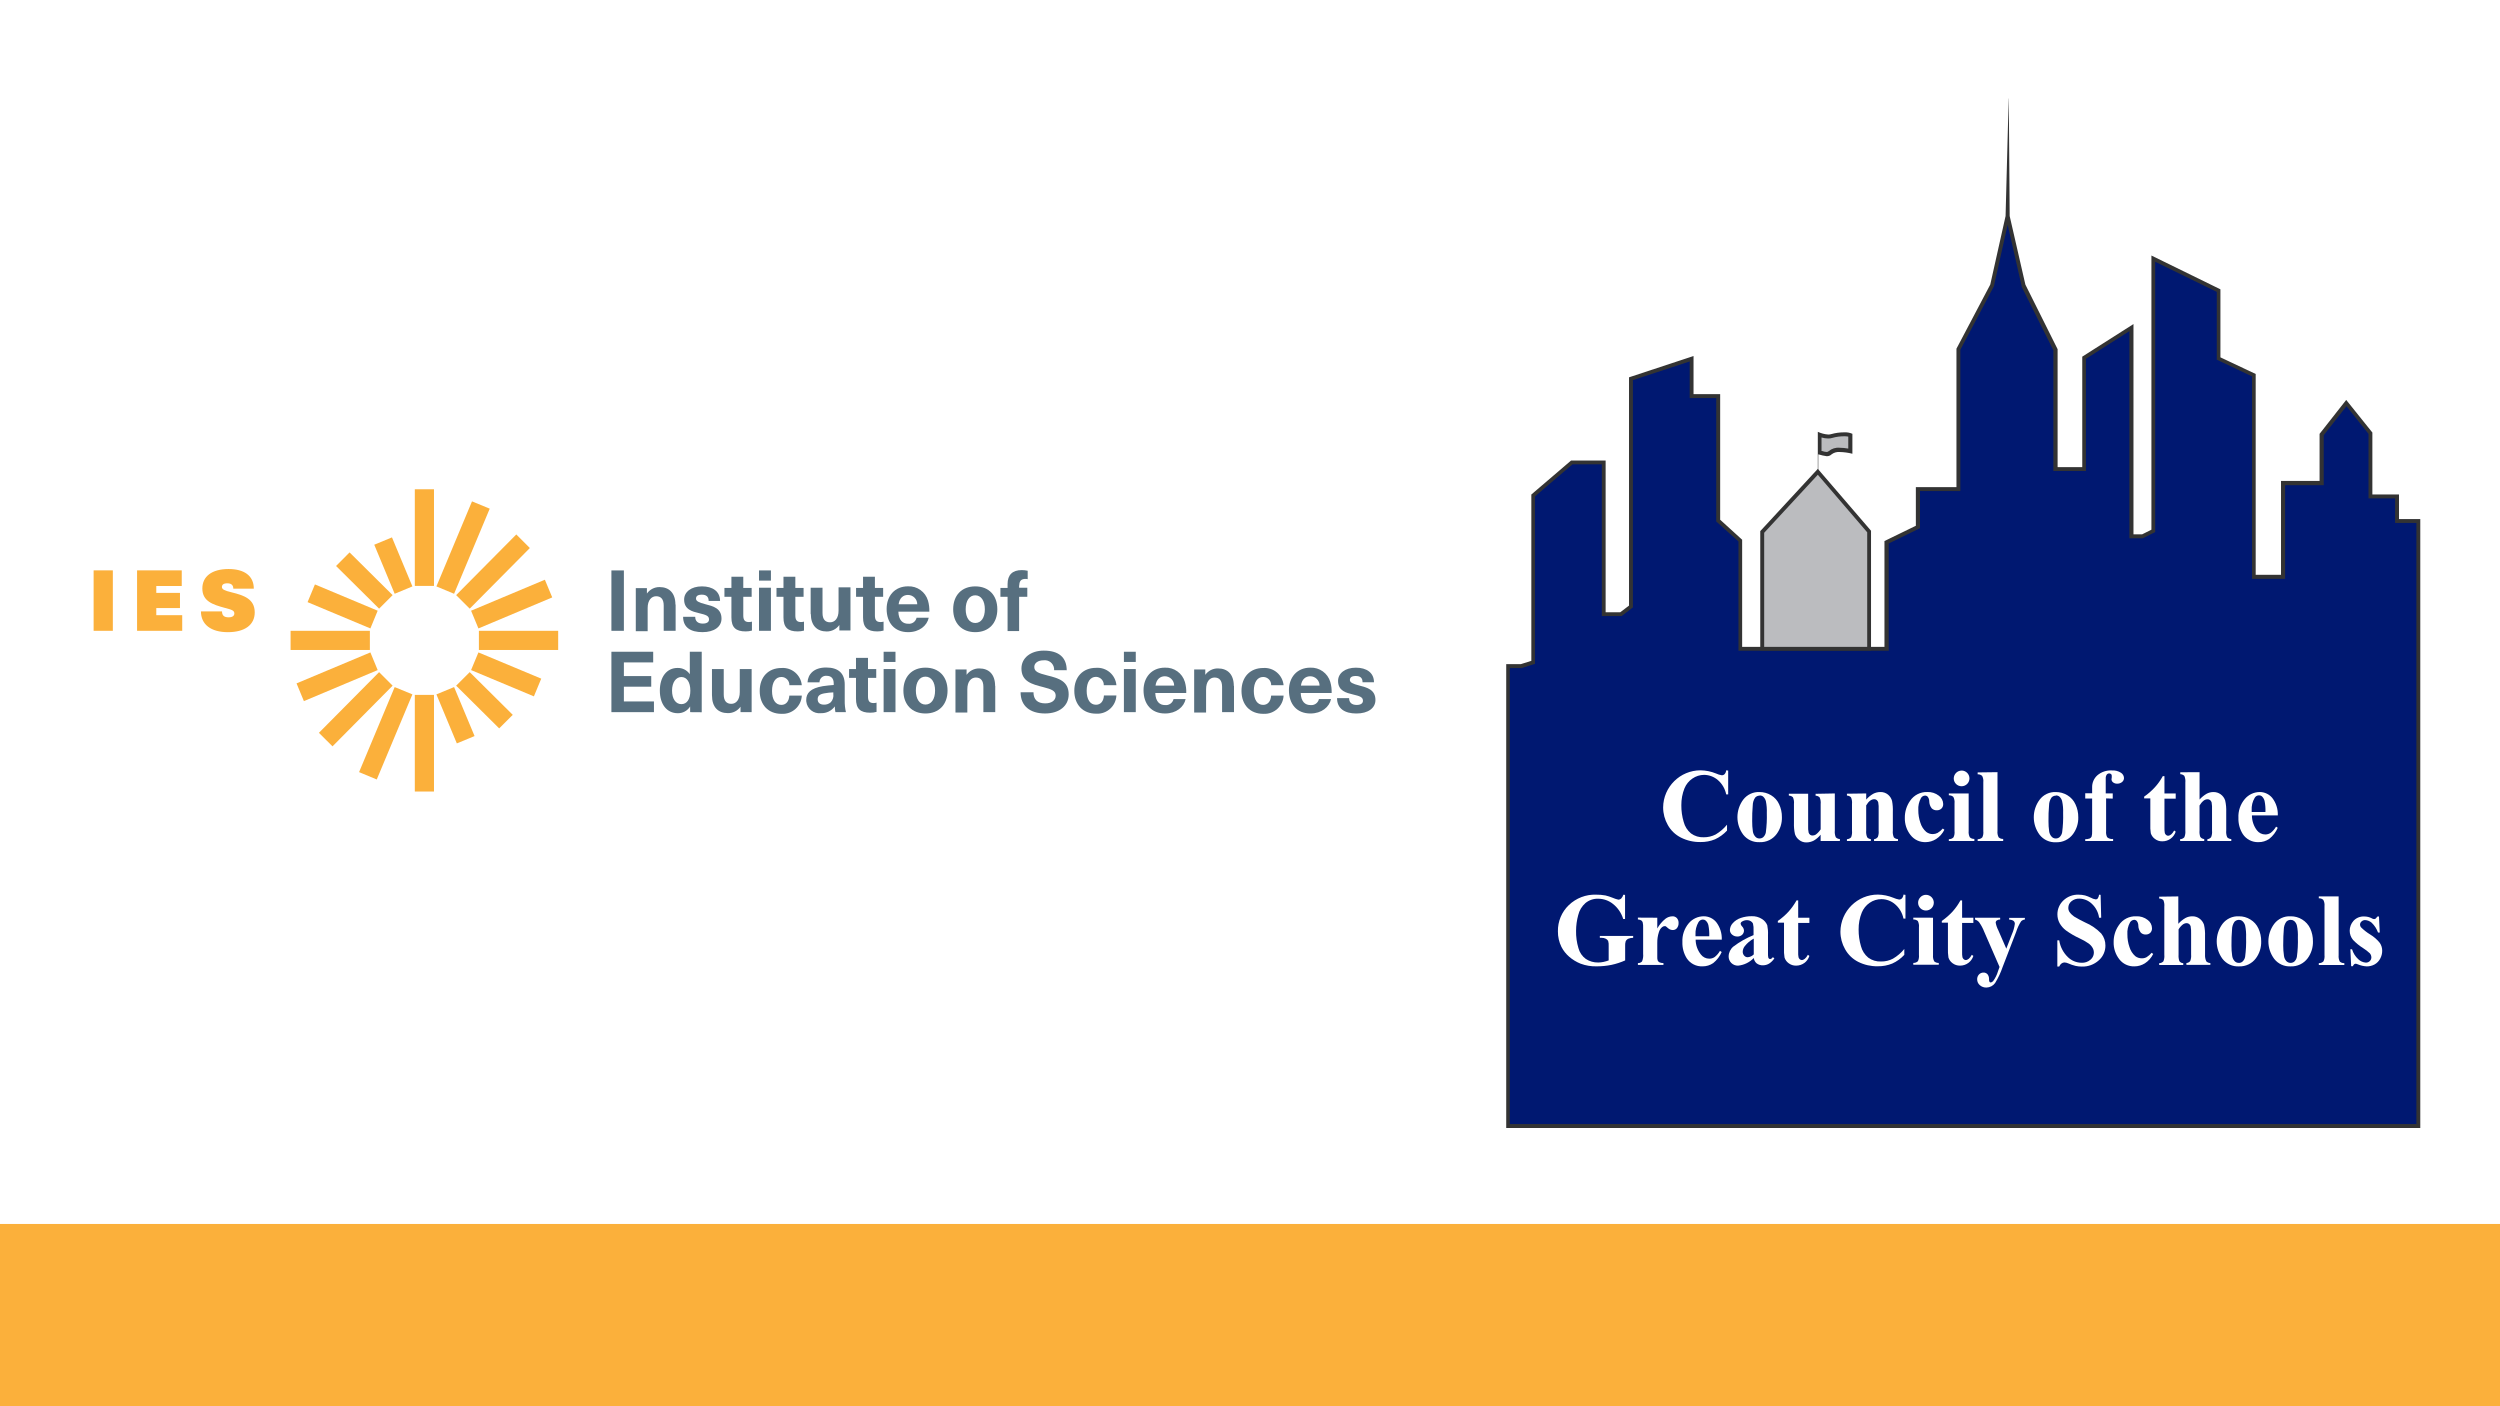
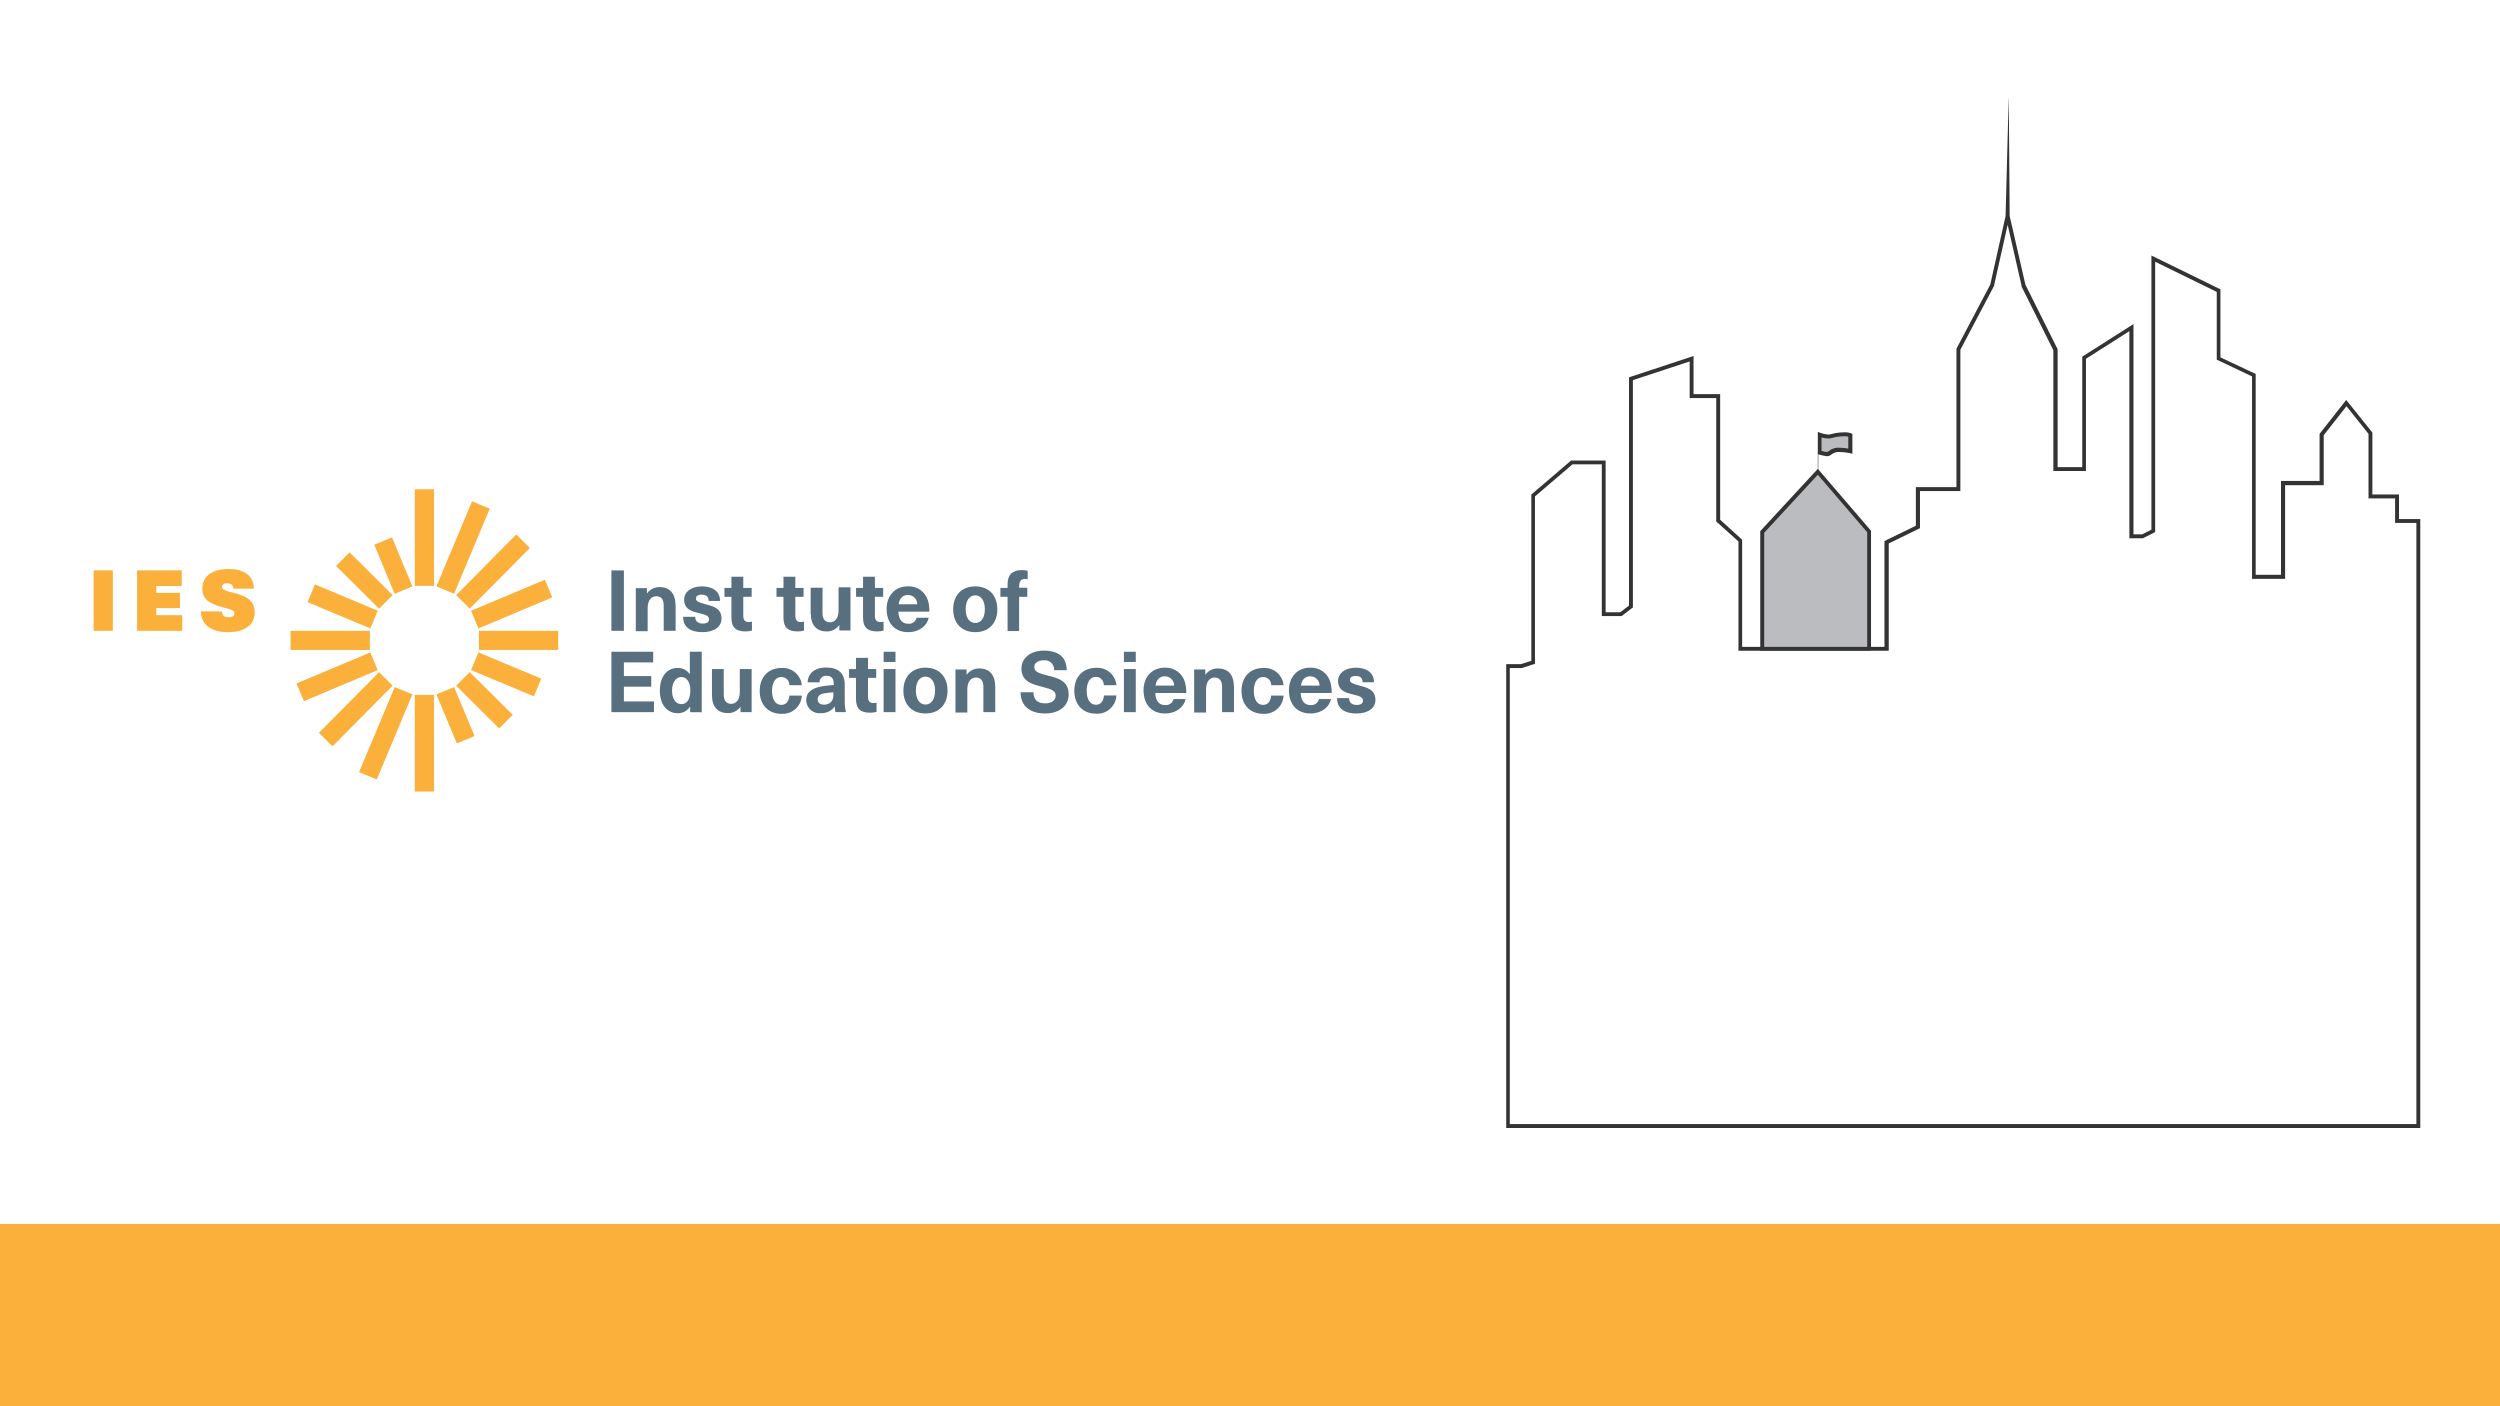
<svg xmlns="http://www.w3.org/2000/svg" id="Layer_1" data-name="Layer 1" viewBox="0 0 1920 1080">
  <rect width="1920" height="1080" style="fill: #fff;" />
  <rect y="940" width="1920" height="140" style="fill: #fbb03b;" />
  <g id="cgcs-logo">
    <g>
-       <polygon points="1158.03 864.82 1158.03 511.56 1167.99 511.56 1177.44 508.59 1177.44 380.44 1207.17 355.17 1231.68 355.17 1231.68 471.7 1244.95 471.7 1252.58 465.83 1252.58 290.83 1299.15 275.48 1299.15 304.05 1319.61 304.05 1319.61 399.81 1336.48 415.12 1336.48 498.26 1448.84 498.26 1448.84 416.45 1472.87 404.67 1472.87 375.58 1504.05 375.58 1504.05 268.17 1530.05 219.22 1541.86 166.26 1541.94 164.17 1541.94 166.18 1554.04 219.22 1578.75 268.65 1578.75 360.27 1600.65 360.27 1600.65 274.72 1637.02 251.61 1637.02 411.87 1645.5 411.87 1653.82 407.73 1653.82 198.65 1703.97 223.24 1703.97 275.36 1731.05 288.14 1731.05 443.05 1753.47 443.05 1753.47 371 1783.13 371 1783.13 333.71 1802.1 309.56 1820.5 332.7 1820.5 381.25 1840.95 381.25 1840.95 400.13 1857.31 400.13 1857.31 864.82 1158.03 864.82" style="fill: #001871;" />
      <path d="M1541.94,172.89l10.61,46.49v.68l24.43,48.94v92.74h25.03v-86.19l33.35-21.22v159.05h10.37l.64-.32,7.15-3.58,1.65-.84V201.02l47.3,23.15v52.04l1.69,.8,25.4,12.06v155.51h25.4v-71.93h29.66v-38.42l17.48-22.26,16.92,21.26v49.55h20.41v18.85h16.35v461.67h-696.27v-350.24h9.16l8.04-2.57,2.13-.64v-128.59l28.85-24.67h22.5v116.53h15.27l.8-.64,6.63-5.1,1.17-.88v-174.56l43.6-14.35v28.13h20.41v94.75l1,.92,16.07,14.43v83.94h115.41v-82.38l22.34-10.93,1.65-.84v-28.49h31.02v-108.5l25.68-48.66,.2-.36v-.36l10.41-46.49m.8-97.08l-2.37,90.25-11.77,52.64-25.96,49.23v106.33h-31.18v29.66l-24.11,11.73v81.29h-109.3v-82.3l-16.88-15.35v-96.44h-20.45v-29.29l-49.55,16.35v175.32l-6.71,5.1h-11.25v-116.53h-26.52l-30.54,26.12v127.74l-8.04,2.53h-11.25v356.27h702.01V398.65h-16.35v-18.89h-20.45v-47.58l-20.09-25.03-20.45,26.04v36.17h-29.62v72.09h-19.45v-154.23l-27.08-12.78v-52.24l-53-25.96v210.56l-7.15,3.58h-6.63V248.88l-39.34,25.03v84.83h-18.93v-90.57l-24.75-49.59-12.06-52.68-.68-90.21-.08-.04-.02,.02Z" style="fill: #333;" />
    </g>
    <g>
      <polygon points="1353.4 498.18 1353.4 408.57 1396.12 362.4 1435.5 408.17 1435.5 498.18 1353.4 498.18" style="fill: #bbbcbf;" />
      <path d="M1396.08,364.61l37.93,44.2v87.96h-79.12v-87.6l41.19-44.56m0-4.54l-44.2,47.82v91.7h85.07v-91.98l-40.87-47.54h0Z" style="fill: #333;" />
    </g>
    <g>
      <path d="M1402.75,348.74c-1.38-.06-2.73-.35-4.02-.84l-1.49-.44v-13.54c2.11,.8,4.34,1.25,6.59,1.33,.98,0,1.95-.13,2.89-.4,3.01-.85,6.12-1.28,9.24-1.29,1.65-.04,3.31,.16,4.9,.6v12.3c-2.65-.56-5.33-.88-8.04-.96-2.63-.26-5.25,.52-7.31,2.17-.73,.73-1.74,1.12-2.77,1.08h.01Z" style="fill: #bbbcbf;" />
      <path d="M1416.09,335.03c1.13,0,2.26,.09,3.38,.28v9.2c-2.19-.4-4.41-.61-6.63-.64-3.04-.29-6.06,.65-8.4,2.61-.44,.45-1.06,.68-1.69,.64-1.16-.09-2.29-.35-3.38-.76h-.44v-10.37c1.66,.49,3.37,.75,5.1,.76,1.13,.04,2.26-.12,3.34-.48,2.86-.8,5.83-1.21,8.8-1.21m-20.09-3.38v30.46h.36v-13.14c.1-.04,.22-.04,.32,0,2.01,.62,4.07,1.08,6.15,1.37,1.42,.05,2.81-.48,3.82-1.49,1.8-1.33,4.04-1.95,6.27-1.73,3.25,.08,6.49,.52,9.64,1.33v-15.31c-2.01-.89-4.2-1.28-6.39-1.13-3.29,0-6.56,.44-9.72,1.33-.78,.24-1.59,.36-2.41,.36-2.78-.2-5.51-.91-8.04-2.09v.04h0Z" style="fill: #333;" />
    </g>
    <g>
-       <path d="M1327.24,591.81v18.28h-1.53c-.83-4.26-3.07-8.12-6.35-10.97-2.94-2.55-6.68-3.97-10.57-4.02-3.23,0-6.39,1-9.04,2.85-2.69,1.83-4.78,4.39-6.03,7.39-1.67,4.15-2.5,8.59-2.45,13.06-.04,4.35,.56,8.69,1.81,12.86,.89,3.45,2.85,6.52,5.59,8.8,2.85,2.09,6.32,3.14,9.85,2.97,3.17,.03,6.3-.71,9.12-2.17,3.33-1.97,6.28-4.51,8.72-7.51v4.54c-2.61,2.82-5.75,5.1-9.24,6.71-3.54,1.45-7.34,2.16-11.17,2.09-5.2,.09-10.34-1.08-14.99-3.42-4.26-2.14-7.78-5.51-10.09-9.68-2.34-4.1-3.57-8.74-3.58-13.46,.13-15.81,13-28.55,28.81-28.53,4.03,.08,8,.89,11.73,2.41,1.44,.69,2.97,1.16,4.54,1.41,.82,0,1.61-.33,2.17-.92,.69-.82,1.09-1.83,1.17-2.89l1.53,.2h0Z" style="fill: #fff;" />
      <path d="M1351.39,608.29c3.1,0,6.15,.85,8.8,2.45,2.73,1.63,4.89,4.05,6.19,6.95,1.44,3.08,2.17,6.45,2.13,9.85,.15,4.64-1.27,9.2-4.02,12.94-3.03,4.15-7.93,6.51-13.06,6.31-4.89,.26-9.6-1.88-12.62-5.75-5.95-7.99-5.95-18.93,0-26.92,2.98-3.89,7.68-6.07,12.58-5.83h0Zm0,2.77c-1.3-.03-2.55,.52-3.42,1.49-1.19,1.74-1.84,3.8-1.85,5.91-.35,4.08-.5,8.17-.44,12.26-.03,2.59,.15,5.19,.52,7.76,.2,1.5,.84,2.9,1.85,4.02,.78,.94,1.95,1.47,3.17,1.45,1.05,.03,2.07-.31,2.89-.96,1.07-.98,1.79-2.27,2.05-3.7,.66-4.94,.91-9.93,.76-14.91,.12-3.05-.12-6.09-.72-9.08-.36-1.38-1.11-2.62-2.17-3.58-.77-.56-1.7-.84-2.65-.8v.14Z" style="fill: #fff;" />
      <path d="M1409.14,609.37v28.49c-.19,1.76,.07,3.55,.76,5.18,.83,.84,1.96,1.32,3.13,1.33v1.53h-14.79v-4.86c-1.44,1.8-3.2,3.33-5.18,4.5-1.79,.95-3.8,1.45-5.83,1.45-1.99,.02-3.92-.65-5.46-1.89-1.49-1.12-2.61-2.66-3.21-4.42-.65-2.89-.92-5.84-.8-8.8v-14.43c.19-1.74-.07-3.5-.76-5.1-.84-.85-1.98-1.33-3.17-1.33v-1.45h14.83v24.83c-.1,1.67,.02,3.35,.36,4.98,.2,.68,.61,1.29,1.17,1.73,.54,.39,1.19,.59,1.85,.56,.88,0,1.75-.24,2.49-.72,1.47-1.11,2.74-2.47,3.74-4.02v-19.41c.19-1.74-.07-3.5-.76-5.1-.83-.84-1.96-1.32-3.13-1.33v-1.45l14.79-.28h-.03Z" style="fill: #fff;" />
      <path d="M1433.25,609.37v4.7c1.52-1.76,3.33-3.25,5.34-4.42,1.7-.89,3.59-1.36,5.51-1.37,2.13-.07,4.21,.63,5.87,1.97,1.52,1.26,2.62,2.96,3.13,4.86,.52,2.81,.72,5.67,.6,8.52v14.23c-.2,1.78,.07,3.58,.76,5.22,.84,.85,1.98,1.33,3.17,1.33v1.49h-18.36v-1.41c1.19-.11,2.26-.75,2.93-1.73,.56-1.54,.77-3.19,.6-4.82v-16.07c.11-1.89,0-3.8-.32-5.67-.21-.71-.63-1.34-1.21-1.81-.53-.4-1.18-.61-1.85-.6-2.21,0-4.3,1.57-6.19,4.74v19.33c-.18,1.76,.08,3.55,.76,5.18,.7,.84,1.72,1.34,2.81,1.37v1.49h-18.36v-1.41c1.24-.03,2.42-.57,3.25-1.49,.61-1.61,.83-3.35,.64-5.06v-20.49c.19-1.74-.07-3.5-.76-5.1-.83-.84-1.96-1.32-3.13-1.33v-1.45l14.79-.2h.02Z" style="fill: #fff;" />
      <path d="M1492.08,636.33l1.21,.92c-1.44,2.92-3.65,5.39-6.39,7.15-2.4,1.53-5.19,2.35-8.04,2.37-4.53,.14-8.85-1.91-11.61-5.51-2.93-3.74-4.46-8.39-4.34-13.14-.07-4.67,1.34-9.24,4.02-13.06,2.93-4.38,7.91-6.95,13.18-6.79,3.23-.16,6.41,.86,8.96,2.85,2.02,1.48,3.24,3.81,3.3,6.31,.09,1.31-.4,2.6-1.33,3.54-.94,.89-2.2,1.37-3.5,1.33-1.5,.1-2.96-.46-4.02-1.53-1.19-1.54-1.84-3.44-1.85-5.38,0-1.23-.4-2.43-1.13-3.42-.52-.61-1.29-.96-2.09-.96-1.33,.05-2.54,.8-3.17,1.97-1.52,2.8-2.22,5.98-2.01,9.16-.03,3.34,.51,6.65,1.61,9.8,.81,2.69,2.36,5.1,4.46,6.95,1.45,1.12,3.23,1.72,5.06,1.69,1.26,0,2.5-.31,3.62-.88,1.53-.9,2.9-2.04,4.06-3.38h0Z" style="fill: #fff;" />
      <path d="M1511.93,609.37v28.77c-.18,1.69,.13,3.39,.88,4.9,.95,.88,2.21,1.33,3.5,1.25v1.61h-19.61v-1.41c1.34,.06,2.64-.45,3.58-1.41,.72-1.47,.99-3.12,.8-4.74v-21.38c.19-1.7-.13-3.42-.92-4.94-.94-.85-2.19-1.29-3.46-1.21v-1.45h15.23Zm-5.42-17.59c3.33,0,6.03,2.7,6.03,6.03s-2.7,6.03-6.03,6.03c-3.31,.02-6.01-2.64-6.03-5.95v-.04c.01-1.6,.65-3.12,1.77-4.26,1.11-1.14,2.63-1.77,4.22-1.77l.04-.04h0Z" style="fill: #fff;" />
      <path d="M1534.07,593.02v45.13c-.2,1.69,.11,3.39,.88,4.9,.95,.88,2.21,1.33,3.5,1.25v1.61h-19.61v-1.41c1.34,.06,2.64-.45,3.58-1.41,.7-1.48,.96-3.12,.76-4.74v-37.57c.2-1.67-.11-3.37-.88-4.86-.93-.88-2.18-1.34-3.46-1.25v-1.45l15.23-.2h0Z" style="fill: #fff;" />
      <path d="M1578.95,608.29c3.1,0,6.15,.85,8.8,2.45,2.75,1.64,4.93,4.1,6.23,7.03,1.44,3.08,2.17,6.45,2.13,9.85,.15,4.64-1.27,9.2-4.02,12.94-3.04,4.14-7.93,6.5-13.06,6.31-4.89,.26-9.6-1.88-12.62-5.75-5.95-7.99-5.95-18.93,0-26.92,2.95-3.92,7.64-6.13,12.54-5.91h0Zm0,2.77c-1.3-.03-2.55,.51-3.42,1.49-1.19,1.74-1.84,3.8-1.85,5.91-.35,4.08-.5,8.17-.44,12.26-.03,2.59,.15,5.19,.52,7.76,.2,1.5,.84,2.9,1.85,4.02,.78,.94,1.95,1.47,3.17,1.45,1.05,.03,2.07-.31,2.89-.96,1.07-.98,1.79-2.27,2.05-3.7,.66-4.94,.91-9.93,.76-14.91,.13-3.05-.13-6.1-.76-9.08-.33-1.39-1.09-2.64-2.17-3.58-.75-.56-1.67-.85-2.61-.8v.14Z" style="fill: #fff;" />
      <path d="M1617.49,613.19v25.2c-.17,1.57,.11,3.16,.8,4.58,1.25,1.11,2.93,1.6,4.58,1.33v1.61h-21.42v-1.41c1.19,.04,2.38-.16,3.5-.56,.62-.31,1.12-.82,1.41-1.45,.34-1.31,.48-2.67,.4-4.02v-25.2h-5.3v-4.02h5.3v-4.5c-.1-3.55,1.37-6.96,4.02-9.32,3.07-2.61,7.03-3.95,11.05-3.74,2.5-.17,5,.46,7.11,1.81,1.38,.88,2.23,2.38,2.29,4.02,0,1.18-.54,2.3-1.45,3.05-1.06,.88-2.4,1.33-3.78,1.29-1.16,.05-2.3-.32-3.21-1.04-.72-.56-1.15-1.42-1.17-2.33,.03-.49,.09-.97,.2-1.45,.06-.41,.06-.83,0-1.25,.04-.45-.12-.89-.44-1.21-.41-.39-.96-.61-1.53-.6-.75,0-1.45,.36-1.89,.96-.57,.88-.84,1.93-.76,2.97v11.41h5.38v4.02l-5.1-.16h0Z" style="fill: #fff;" />
      <path d="M1662.3,596.11v13.26h8.64v4.02h-8.64v22.38c-.05,1.35,.05,2.69,.28,4.02,.19,.59,.55,1.11,1.04,1.49,.38,.33,.86,.53,1.37,.56,1.69,0,3.25-1.29,4.78-4.02l1.17,.88c-1.41,4.45-5.54,7.46-10.21,7.43-2.12,.08-4.2-.6-5.87-1.93-1.44-1.07-2.5-2.56-3.05-4.26-.36-2.37-.48-4.76-.36-7.15v-19.61h-4.74v-1.37c3.04-2.11,5.83-4.54,8.32-7.27,2.33-2.57,4.34-5.42,5.99-8.48l1.29,.04h-.01Z" style="fill: #fff;" />
      <path d="M1689.26,593.02v21.02c1.58-1.76,3.42-3.27,5.46-4.46,1.58-.84,3.35-1.28,5.14-1.29,4.14-.09,7.83,2.57,9.08,6.51,.65,2.9,.92,5.87,.8,8.84v14.23c-.19,1.76,.07,3.55,.76,5.18,.83,.84,1.96,1.32,3.13,1.33v1.53h-18.36v-1.41c1.13-.12,2.17-.69,2.89-1.57,.62-1.57,.86-3.26,.68-4.94v-16.07c.1-1.89-.01-3.79-.32-5.67-.21-.71-.63-1.34-1.21-1.81-.54-.42-1.21-.63-1.89-.6-1.09,0-2.15,.37-3.01,1.04-1.28,1.04-2.35,2.31-3.17,3.74v19.25c-.16,1.64,.04,3.3,.56,4.86,.72,.98,1.84,1.59,3.05,1.65v1.53h-18.52v-1.41c1.24-.03,2.42-.57,3.25-1.49,.67-1.63,.93-3.39,.76-5.14v-36.85c.19-1.75-.07-3.52-.76-5.14-.84-.82-1.96-1.3-3.13-1.33v-1.45l14.79-.08h.02Z" style="fill: #fff;" />
      <path d="M1749.37,626.21h-19.89c0,4.13,1.33,8.15,3.82,11.45,1.53,2.04,3.93,3.23,6.47,3.21,1.51,0,2.98-.46,4.22-1.33,1.61-1.29,2.98-2.87,4.02-4.66l1.29,.84c-1.42,3.34-3.66,6.27-6.51,8.52-2.43,1.69-5.32,2.58-8.28,2.53-4.83,.17-9.4-2.19-12.06-6.23-2.33-3.71-3.5-8.04-3.34-12.42-.27-5.27,1.48-10.45,4.9-14.47,2.87-3.4,7.08-5.37,11.53-5.38,3.7,.02,7.21,1.68,9.56,4.54,2.94,3.82,4.45,8.56,4.26,13.38v.02Zm-9.51-2.57c.12-2.88-.11-5.77-.68-8.6-.36-1.36-1.09-2.59-2.13-3.54-.61-.49-1.39-.73-2.17-.68-1.37,0-2.64,.76-3.3,1.97-1.69,2.86-2.49,6.16-2.29,9.48v1.37h10.57Z" style="fill: #fff;" />
      <path d="M1248.04,687.25v18.56h-1.41c-1.38-4.56-4.11-8.6-7.84-11.57-3.22-2.59-7.23-4.01-11.37-4.02-3.56-.11-7.05,1.07-9.8,3.34-2.76,2.43-4.7,5.66-5.55,9.24-1.08,3.93-1.63,7.98-1.65,12.06-.09,4.49,.52,8.96,1.81,13.26,.88,3.38,2.91,6.35,5.75,8.4,2.81,1.82,6.1,2.76,9.44,2.69,1.35-.02,2.7-.17,4.02-.44,1.37-.29,2.71-.68,4.02-1.17v-10.97c.11-1.35-.03-2.71-.4-4.02-.42-.7-1.04-1.28-1.77-1.65-1.01-.5-2.13-.75-3.25-.72h-1.37v-1.45h25.6v1.45c-1.38,0-2.74,.28-4.02,.8-.8,.45-1.43,1.16-1.77,2.01-.32,1.16-.44,2.37-.36,3.58v10.97c-3.37,1.5-6.88,2.64-10.49,3.42-3.73,.76-7.53,1.13-11.33,1.13-4.23,.13-8.45-.57-12.42-2.05-3.2-1.28-6.16-3.09-8.76-5.34-2.42-2.1-4.43-4.63-5.91-7.47-1.85-3.75-2.79-7.88-2.73-12.06-.14-7.57,2.89-14.85,8.36-20.09,5.63-5.42,13.21-8.32,21.02-8.04,2.37-.02,4.74,.18,7.07,.6,1.88,.44,3.72,1.03,5.51,1.77,1.46,.64,2.98,1.14,4.54,1.49,.74-.04,1.44-.33,2.01-.8,.81-.85,1.4-1.88,1.73-3.01l1.33,.12v-.02Z" style="fill: #fff;" />
-       <path d="M1272.79,704.81v8.24c1.61-2.87,3.75-5.41,6.31-7.47,1.51-1.16,3.36-1.81,5.26-1.85,1.29-.08,2.55,.4,3.46,1.33,.92,1.04,1.4,2.39,1.33,3.78,.07,1.45-.38,2.88-1.29,4.02-.76,.89-1.88,1.41-3.05,1.41-1.31,.02-2.58-.44-3.58-1.29-.56-.53-1.15-1.03-1.77-1.49-.27-.16-.57-.24-.88-.24-.79,0-1.55,.3-2.13,.84-1.16,.99-2,2.31-2.41,3.78-.87,2.68-1.29,5.5-1.25,8.32v10.53c-.07,.95,.03,1.9,.28,2.81,.25,.66,.74,1.21,1.37,1.53,.98,.4,2.03,.61,3.09,.6v1.41h-19.61v-1.41c1.2,.07,2.36-.41,3.17-1.29,.76-1.84,1.05-3.84,.84-5.83v-20.09c.08-1.35-.03-2.7-.32-4.02-.18-.64-.58-1.19-1.13-1.57-.79-.43-1.67-.68-2.57-.72v-1.41l14.87,.08h.01Z" style="fill: #fff;" />
+       <path d="M1272.79,704.81v8.24c1.61-2.87,3.75-5.41,6.31-7.47,1.51-1.16,3.36-1.81,5.26-1.85,1.29-.08,2.55,.4,3.46,1.33,.92,1.04,1.4,2.39,1.33,3.78,.07,1.45-.38,2.88-1.29,4.02-.76,.89-1.88,1.41-3.05,1.41-1.31,.02-2.58-.44-3.58-1.29-.56-.53-1.15-1.03-1.77-1.49-.27-.16-.57-.24-.88-.24-.79,0-1.55,.3-2.13,.84-1.16,.99-2,2.31-2.41,3.78-.87,2.68-1.29,5.5-1.25,8.32v10.53v1.41h-19.61v-1.41c1.2,.07,2.36-.41,3.17-1.29,.76-1.84,1.05-3.84,.84-5.83v-20.09c.08-1.35-.03-2.7-.32-4.02-.18-.64-.58-1.19-1.13-1.57-.79-.43-1.67-.68-2.57-.72v-1.41l14.87,.08h.01Z" style="fill: #fff;" />
      <path d="M1322.34,721.64h-20.09c.03,4.15,1.45,8.16,4.02,11.41,1.52,2.02,3.9,3.21,6.43,3.21,1.51,.03,2.98-.42,4.22-1.29,1.63-1.3,2.99-2.89,4.02-4.7l1.33,.88c-1.45,3.34-3.7,6.26-6.55,8.52-2.36,1.63-5.17,2.5-8.04,2.49-4.89,.26-9.56-2.1-12.26-6.19-2.33-3.73-3.49-8.06-3.34-12.46-.26-5.27,1.49-10.44,4.9-14.47,2.87-3.39,7.09-5.34,11.53-5.34,3.7,0,7.21,1.65,9.56,4.5,2.94,3.84,4.45,8.59,4.26,13.42v.02Zm-9.63-2.61c.11-2.87-.12-5.74-.68-8.56-.33-1.37-1.07-2.6-2.13-3.54-.61-.5-1.38-.76-2.17-.72-1.37,.06-2.61,.82-3.3,2.01-1.65,2.86-2.45,6.14-2.29,9.44v1.37h10.57Z" style="fill: #fff;" />
      <path d="M1346.89,735.75c-3.18,3.34-7.46,5.42-12.06,5.87-1.93,.05-3.81-.69-5.18-2.05-1.36-1.34-2.11-3.19-2.05-5.1,.05-2.89,1.36-5.62,3.58-7.47,4.77-3.62,10-6.59,15.55-8.84v-3.66c.11-1.74-.03-3.49-.44-5.18-.35-.78-.94-1.43-1.69-1.85-.83-.52-1.79-.8-2.77-.8-1.42-.03-2.82,.37-4.02,1.13-.6,.34-.98,.96-1,1.65,.13,.77,.51,1.48,1.08,2.01,.88,.85,1.41,2,1.49,3.21,0,1.23-.51,2.41-1.41,3.25-1.02,.92-2.36,1.4-3.74,1.33-1.48,.02-2.91-.51-4.02-1.49-1.02-.86-1.62-2.12-1.65-3.46,.06-1.98,.84-3.87,2.21-5.3,1.67-1.86,3.81-3.25,6.19-4.02,2.65-.9,5.44-1.35,8.24-1.33,2.84-.14,5.65,.62,8.04,2.17,1.81,1.13,3.22,2.8,4.02,4.78,.49,2.46,.68,4.97,.56,7.47v14.1c-.05,1.05,.01,2.1,.2,3.13,.08,.36,.28,.68,.56,.92,.25,.21,.56,.32,.88,.32,.68,0,1.37-.48,2.09-1.45l1.17,.92c-1.04,1.6-2.41,2.97-4.02,4.02-1.43,.87-3.07,1.33-4.74,1.33-1.74,.08-3.46-.45-4.86-1.49-1.23-1.06-2.01-2.53-2.21-4.14v.02Zm0-2.85v-12.06c-2.71,1.47-5.09,3.48-6.99,5.91-.93,1.22-1.45,2.69-1.49,4.22,0,1.17,.46,2.3,1.29,3.13,.7,.73,1.68,1.12,2.69,1.04,1.71-.16,3.31-.93,4.5-2.17v-.08h0Z" style="fill: #fff;" />
      <path d="M1381.01,691.51v13.3h8.6v4.02h-8.6v22.42c-.08,1.35,.01,2.7,.28,4.02,.18,.58,.53,1.1,1,1.49,.39,.32,.87,.51,1.37,.56,1.69,0,3.3-1.29,4.78-4.02l1.17,.84c-1.38,4.47-5.53,7.51-10.21,7.47-2.11,.05-4.16-.64-5.83-1.93-1.45-1.07-2.52-2.58-3.05-4.3-.38-2.36-.51-4.76-.4-7.15v-19.61h-4.74v-1.33c3.04-2.11,5.83-4.55,8.32-7.27,2.32-2.61,4.34-5.46,6.03-8.52h1.28Z" style="fill: #fff;" />
      <path d="M1463.39,687.25v18.24h-1.53c-.84-4.25-3.08-8.09-6.35-10.93-2.92-2.58-6.68-4-10.57-4.02-3.23-.01-6.39,.97-9.04,2.81-2.69,1.84-4.78,4.42-6.03,7.43-1.68,4.15-2.51,8.59-2.45,13.06-.04,4.35,.57,8.69,1.81,12.86,.89,3.43,2.85,6.5,5.59,8.76,2.85,2.09,6.32,3.14,9.85,2.97,3.17,.05,6.31-.69,9.12-2.17,3.34-1.94,6.29-4.47,8.72-7.47v4.54c-2.6,2.82-5.75,5.09-9.24,6.67-3.56,1.45-7.37,2.17-11.21,2.09-5.18,.1-10.31-1.06-14.95-3.38-4.26-2.16-7.78-5.54-10.09-9.72-2.34-4.1-3.57-8.74-3.58-13.46,.15-15.8,13.02-28.51,28.81-28.49,4.03,.08,8,.89,11.73,2.41,1.45,.65,2.98,1.12,4.54,1.41,.82,0,1.61-.33,2.17-.92,.69-.82,1.09-1.83,1.17-2.89l1.53,.2h0Z" style="fill: #fff;" />
      <path d="M1484.56,704.81v28.77c-.15,1.64,.17,3.28,.92,4.74,.96,.85,2.22,1.29,3.5,1.21v1.41h-19.57v-1.41c1.33,.06,2.63-.43,3.58-1.37,.67-1.49,.93-3.12,.76-4.74v-21.22c.2-1.69-.11-3.39-.88-4.9-.97-.79-2.2-1.19-3.46-1.13v-1.41l15.15,.04h0Zm-5.42-17.59c3.33,0,6.03,2.7,6.03,6.03s-2.7,6.03-6.03,6.03c-3.31,.03-6.01-2.63-6.04-5.94-.01-1.62,.63-3.17,1.78-4.31,1.11-1.17,2.65-1.82,4.26-1.81h0Z" style="fill: #fff;" />
      <path d="M1506.9,691.51v13.3h8.64v4.02h-8.64v22.42c-.06,1.35,.03,2.69,.28,4.02,.21,.58,.57,1.09,1.04,1.49,.38,.33,.86,.53,1.37,.56,1.69,0,3.25-1.29,4.74-4.02l1.21,.84c-1.4,4.48-5.56,7.51-10.25,7.47-2.11,.04-4.16-.64-5.83-1.93-1.45-1.07-2.52-2.58-3.05-4.3-.36-2.37-.49-4.76-.4-7.15v-19.61h-4.7v-1.33c3.03-2.12,5.82-4.56,8.32-7.27,2.32-2.6,4.33-5.46,5.99-8.52h1.28Z" style="fill: #fff;" />
      <path d="M1535.64,742.58l-11.73-26.92c-1.01-2.65-2.36-5.17-4.02-7.47-.81-.93-1.87-1.62-3.05-1.97v-1.41h19.29v1.37c-.94-.03-1.87,.24-2.65,.76-.49,.37-.79,.95-.8,1.57,.35,2.03,1.01,4,1.97,5.83l6.19,14.23,4.26-10.97c1.15-2.55,1.92-5.26,2.29-8.04,.05-.87-.31-1.71-.96-2.29-.99-.68-2.18-1.02-3.38-.96v-1.41h12.06v1.29c-1.11,.11-2.15,.61-2.93,1.41-1.6,2.5-2.85,5.2-3.74,8.04l-10.37,26.92c-1.47,4.35-3.42,8.51-5.83,12.42-1.52,2.11-3.95,3.39-6.55,3.46-1.92,.1-3.79-.57-5.22-1.85-1.28-1.11-2.01-2.73-2.01-4.42-.05-1.38,.44-2.72,1.37-3.74,.88-.95,2.12-1.49,3.42-1.49,1.18-.06,2.32,.39,3.13,1.25,.89,1.14,1.32,2.57,1.21,4.02-.03,.65,.09,1.3,.36,1.89,.21,.28,.54,.45,.88,.44,.78-.1,1.48-.51,1.97-1.13,1.64-2.26,2.88-4.79,3.66-7.47l1.21-3.34-.03-.02Z" style="fill: #fff;" />
      <path d="M1613.27,687.25l.44,17.56h-1.61c-.57-4.07-2.51-7.83-5.51-10.65-2.57-2.5-5.98-3.93-9.56-4.02-2.28-.11-4.52,.65-6.27,2.13-1.45,1.2-2.29,2.98-2.29,4.86-.04,1.1,.24,2.19,.8,3.13,.97,1.42,2.2,2.64,3.62,3.62,2.73,1.66,5.55,3.17,8.44,4.54,4.69,1.98,8.93,4.89,12.46,8.56,2.09,2.62,3.21,5.89,3.17,9.24,.03,4.36-1.85,8.52-5.14,11.37-3.58,3.21-8.26,4.91-13.06,4.74-1.58,0-3.16-.17-4.7-.52-1.9-.45-3.76-1.09-5.55-1.89-.96-.45-2-.71-3.05-.76-.78,.04-1.54,.3-2.17,.76-.81,.61-1.43,1.43-1.81,2.37h-1.45v-20.09h1.45c.75,4.87,3.06,9.37,6.59,12.82,2.8,2.75,6.56,4.32,10.49,4.38,2.54,.16,5.04-.69,6.95-2.37,2.7-2.24,3.37-6.11,1.57-9.12-.76-1.3-1.79-2.42-3.01-3.3-2.24-1.55-4.62-2.9-7.11-4.02-3.63-1.67-7.09-3.69-10.33-6.03-1.98-1.5-3.63-3.39-4.86-5.55-1.12-2.07-1.7-4.4-1.69-6.75-.03-4.07,1.65-7.96,4.62-10.73,3.13-2.98,7.33-4.57,11.65-4.42,1.68,0,3.35,.2,4.98,.6,1.52,.45,3,1.03,4.42,1.73,1.14,.66,2.39,1.09,3.7,1.29,.59,.04,1.17-.2,1.57-.64,.6-.89,.97-1.91,1.08-2.97l1.17,.12h0Z" style="fill: #fff;" />
-       <path d="M1652.45,731.73l1.21,.92c-1.44,2.93-3.65,5.41-6.39,7.19-2.41,1.51-5.19,2.32-8.04,2.33-4.53,.15-8.85-1.88-11.61-5.47-2.94-3.76-4.47-8.42-4.34-13.18-.07-4.65,1.34-9.21,4.02-13.02,2.91-4.41,7.9-6.98,13.18-6.79,3.23-.19,6.42,.81,8.96,2.81,2.03,1.48,3.25,3.83,3.3,6.35,.07,1.31-.41,2.59-1.33,3.54-.95,.89-2.23,1.36-3.54,1.29-1.41,.06-2.79-.48-3.78-1.49-1.2-1.55-1.85-3.46-1.85-5.42-.01-1.23-.4-2.42-1.13-3.42-.52-.61-1.29-.96-2.09-.96-1.33,.1-2.51,.86-3.17,2.01-1.55,2.79-2.25,5.98-2.01,9.16-.03,3.34,.51,6.65,1.61,9.8,.81,2.69,2.36,5.1,4.46,6.95,1.45,1.11,3.24,1.69,5.06,1.65,1.26,.03,2.51-.28,3.62-.88,1.46-.91,2.76-2.05,3.86-3.38h0Z" style="fill: #fff;" />
-       <path d="M1672.94,688.45v21.02c1.59-1.77,3.45-3.27,5.51-4.46,1.58-.85,3.35-1.29,5.14-1.29,2.12-.08,4.2,.6,5.87,1.93,1.49,1.16,2.61,2.74,3.21,4.54,.65,2.9,.92,5.87,.8,8.84v14.18c-.11,1.76,.22,3.51,.96,5.1,.83,.83,1.96,1.29,3.13,1.29v1.41h-18.4v-1.41c1.15-.06,2.22-.62,2.93-1.53,.6-1.57,.84-3.26,.68-4.94v-16.07c.08-1.9-.04-3.8-.36-5.67-.2-.69-.61-1.31-1.17-1.77-.55-.41-1.21-.63-1.89-.64-1.09,.03-2.15,.41-3.01,1.08-1.29,1.04-2.38,2.31-3.21,3.74v19.45c-.12,1.64,.08,3.3,.6,4.86,.68,1,1.81,1.6,3.01,1.61v1.41h-18.48v-1.41c1.24,0,2.42-.53,3.25-1.45,.62-1.6,.86-3.32,.68-5.02v-36.89c.19-1.74-.07-3.5-.76-5.1-.86-.79-2-1.21-3.17-1.17v-1.45l14.67-.2h0Z" style="fill: #fff;" />
      <path d="M1719.48,703.72c3.11-.05,6.17,.8,8.8,2.45,2.72,1.61,4.89,4.03,6.19,6.91,1.44,3.09,2.17,6.47,2.13,9.89,.14,4.64-1.27,9.19-4.02,12.94-3.04,4.14-7.93,6.49-13.06,6.27-4.89,.26-9.6-1.88-12.62-5.75-5.95-7.99-5.95-18.93,0-26.92,2.99-3.88,7.69-6.04,12.58-5.79h0Zm0,2.73c-1.29,.01-2.52,.55-3.42,1.49-1.19,1.74-1.84,3.8-1.85,5.91-.35,4.08-.5,8.17-.44,12.26-.03,2.59,.15,5.19,.52,7.76,.16,1.57,.8,3.04,1.85,4.22,.82,.89,1.97,1.4,3.17,1.41,1.05,.07,2.09-.28,2.89-.96,1.07-.96,1.79-2.25,2.05-3.66,.66-4.94,.91-9.93,.76-14.91,.12-3.05-.12-6.09-.72-9.08-.35-1.39-1.12-2.64-2.21-3.58-.74-.58-1.67-.88-2.61-.84h0v-.02Z" style="fill: #fff;" />
      <path d="M1759.22,703.72c3.12-.05,6.19,.81,8.84,2.45,2.7,1.65,4.85,4.05,6.19,6.91,1.41,3.1,2.13,6.48,2.09,9.89,.13,4.64-1.29,9.19-4.02,12.94-3.06,4.13-7.96,6.48-13.1,6.27-4.89,.25-9.6-1.89-12.62-5.75-5.97-7.98-5.97-18.94,0-26.92,2.99-3.9,7.71-6.07,12.62-5.79h0Zm0,2.73c-1.28,0-2.51,.54-3.38,1.49-1.21,1.73-1.87,3.79-1.89,5.91-.28,2.93-.44,7.03-.44,12.26-.01,2.6,.17,5.19,.56,7.76,.14,1.56,.78,3.04,1.81,4.22,1.62,1.69,4.26,1.88,6.11,.44,1.05-.97,1.76-2.25,2.01-3.66,.68-4.94,.93-9.93,.76-14.91,.14-3.05-.1-6.1-.72-9.08-.32-1.4-1.08-2.65-2.17-3.58-.71-.55-1.59-.85-2.49-.84h-.16Z" style="fill: #fff;" />
      <path d="M1796.07,688.45v45.13c-.17,1.68,.14,3.38,.88,4.9,.96,.84,2.22,1.28,3.5,1.21v1.41h-19.61v-1.41c1.33,.08,2.63-.42,3.58-1.37,.71-1.47,.99-3.12,.8-4.74v-37.61c.18-1.68-.14-3.37-.92-4.86-.94-.85-2.19-1.29-3.46-1.21v-1.45h15.23Z" style="fill: #fff;" />
      <path d="M1827.05,703.8l.6,12.38h-1.33c-1.02-2.87-2.7-5.45-4.9-7.55-1.42-1.21-3.2-1.92-5.06-2.01-1.02,0-1.99,.39-2.73,1.08-.72,.61-1.13,1.51-1.13,2.45,0,.74,.27,1.45,.76,2.01,2.1,2.09,4.43,3.92,6.95,5.47,2.87,1.72,5.42,3.94,7.51,6.55,1.21,1.79,1.84,3.91,1.81,6.07,0,2.06-.52,4.09-1.49,5.91-.96,1.89-2.46,3.45-4.3,4.5-1.86,1.03-3.95,1.55-6.07,1.53-2.39-.13-4.75-.67-6.95-1.61-.51-.23-1.05-.38-1.61-.44-.84,0-1.57,.64-2.13,1.93h-1.29l-.6-13.02h1.29c.88,2.95,2.55,5.6,4.82,7.68,1.56,1.49,3.59,2.4,5.75,2.57,1.13,.03,2.23-.39,3.05-1.17,.75-.73,1.18-1.73,1.21-2.77,0-1.18-.41-2.32-1.17-3.21-1.6-1.51-3.35-2.86-5.22-4.02-2.81-1.76-5.39-3.87-7.68-6.27-1.66-1.97-2.57-4.46-2.57-7.03,0-2.8,1.03-5.5,2.89-7.59,2.13-2.33,5.21-3.57,8.36-3.38,1.99,0,3.95,.47,5.71,1.41,.51,.35,1.11,.56,1.73,.6,.39,0,.78-.09,1.13-.28,.52-.49,.98-1.05,1.37-1.65l1.29-.12v-.02Z" style="fill: #fff;" />
    </g>
  </g>
  <g id="ies-logo">
    <rect x="71.9" y="438.04" width="14.76" height="46.42" style="fill: #fbb03b;" />
    <polygon points="120.03 450.05 120.03 455.34 138.22 455.34 138.22 466.99 120.03 466.99 120.03 472.46 139.94 472.46 139.94 484.46 105.27 484.46 105.27 438.04 139.58 438.04 139.58 450.05 120.03 450.05" style="fill: #fbb03b;" />
    <path d="M194.9,452.09h-15.72c0-2.68-1.57-4.11-4.57-4.11s-4.18,1.11-4.18,2.86,1.82,2.72,7.58,4.11c9.33,2.29,17.62,5.07,17.62,15.37,0,9.54-7.58,15.19-20.62,15.19s-20.69-5.93-20.69-15.97h16.19c0,3.07,1.5,4.57,5.11,4.57,2.86,0,4.36-1.18,4.36-2.93,0-2.36-1.97-2.93-7.43-4.36-9.15-2.5-17.15-5.04-17.15-14.87,0-9.11,7.15-14.94,20.15-14.94,11.86,0,19.37,5.07,19.37,15.08" style="fill: #fbb03b;" />
    <rect x="318.58" y="375.76" width="14.72" height="74.22" style="fill: #fbb03b;" />
    <polygon points="335.16 533.28 348.74 527.67 364.47 565.3 350.85 570.94 335.16 533.28" style="fill: #fbb03b;" />
    <polygon points="350.31 526.6 360.75 516.2 393.8 549 383.37 559.4 350.31 526.6" style="fill: #fbb03b;" />
    <polygon points="361.78 514.62 367.43 501.05 415.67 521.2 410.03 534.82 361.78 514.62" style="fill: #fbb03b;" />
    <rect x="367.79" y="484.46" width="60.89" height="14.72" style="fill: #fbb03b;" />
    <polygon points="367.43 482.64 361.78 469.03 418.46 445.23 424.11 458.81 367.43 482.64" style="fill: #fbb03b;" />
    <polygon points="360.75 467.45 350.31 457.05 396.52 410.46 406.92 420.89 360.75 467.45" style="fill: #fbb03b;" />
    <polygon points="348.74 456.02 335.16 450.37 362.5 385.05 376.11 390.66 348.74 456.02" style="fill: #fbb03b;" />
    <rect x="318.58" y="533.67" width="14.72" height="74.22" style="fill: #fbb03b;" />
    <rect x="223.17" y="484.46" width="60.89" height="14.72" style="fill: #fbb03b;" />
    <polygon points="284.45 501.05 290.06 514.62 233.39 538.46 227.74 524.84 284.45 501.05" style="fill: #fbb03b;" />
    <polygon points="291.14 516.2 301.53 526.6 255.36 573.2 244.93 562.8 291.14 516.2" style="fill: #fbb03b;" />
    <polygon points="303.11 527.67 316.72 533.28 289.35 598.64 275.77 592.99 303.11 527.67" style="fill: #fbb03b;" />
    <polygon points="316.72 450.37 303.11 456.02 287.42 418.35 301.03 412.71 316.72 450.37" style="fill: #fbb03b;" />
    <polygon points="301.53 457.05 291.14 467.45 258.08 434.68 268.48 424.25 301.53 457.05" style="fill: #fbb03b;" />
    <polygon points="290.06 469.03 284.45 482.64 236.21 462.45 241.86 448.84 290.06 469.03" style="fill: #fbb03b;" />
    <rect x="469.56" y="438.08" width="9.58" height="46.38" style="fill: #576f7f;" />
    <path d="M518.88,464.13v20.33h-9.15v-19.4c0-5-2.22-7.15-5.79-7.15s-6.54,3-6.54,8.97v17.87h-9.11v-33.09h8.54v4.18h0c2.22-3.14,5.84-5,9.68-4.97,7.43,0,12.22,4.57,12.22,13.54" style="fill: #576f7f;" />
    <path d="M552.97,461.52h-8.72c0-3.36-1.97-4.82-5.22-4.82s-4.5,1.18-4.5,3.07,2.07,2.93,7.15,4.25c5.93,1.54,12.44,3.04,12.44,11.11,0,6.22-5.61,10.36-14.62,10.36s-14.87-3.57-14.87-11.79h9.29c0,3.32,2,5.22,5.79,5.22,3.18,0,4.82-1.21,4.82-3.18,0-2.86-2.47-3.57-7.65-4.82s-11.47-2.75-11.47-10.43c0-5.93,5.5-10.15,13.69-10.15s13.9,3.82,13.9,11.19" style="fill: #576f7f;" />
    <path d="M577.49,477.32v6.97c-1.57,.43-3.19,.65-4.82,.64-7.61,0-10.94-3.07-10.94-10.72v-15.87h-5.36v-6.79h5.36v-8.61h9.11v8.61h6.43v6.79h-6.43v14.29c0,3.57,1.18,5.11,4.32,5.11,.79,0,1.57-.11,2.32-.32" style="fill: #576f7f;" />
-     <path d="M582.92,451.37h9.15v33.09h-9.15v-33.09Zm0-13.29h9.15v7.83h-9.15v-7.83Z" style="fill: #576f7f;" />
    <path d="M617.47,477.32v6.97c-1.57,.43-3.19,.65-4.82,.64-7.61,0-10.94-3.07-10.94-10.72v-15.87h-5.36v-6.79h5.36v-8.61h9.11v8.61h6.33v6.79h-6.33v14.29c0,3.57,1.18,5.11,4.32,5.11,.79,0,1.57-.11,2.32-.32" style="fill: #576f7f;" />
    <path d="M622.58,471.71v-20.33h9.11v19.4c0,5.04,2.22,7.15,5.82,7.15s6.5-2.97,6.5-8.97v-17.87h9.15v33.09h-8.54v-4.18h0c-2.24,3.14-5.86,4.99-9.72,4.97-7.43,0-12.19-4.57-12.19-13.54" style="fill: #576f7f;" />
    <path d="M678.58,477.32v6.97c-1.57,.43-3.19,.65-4.82,.64-7.61,0-10.94-3.07-10.94-10.72v-15.87h-5.36v-6.79h5.36v-8.61h9.11v8.61h6.33v6.79h-6.33v14.29c0,3.57,1.18,5.11,4.32,5.11,.79,0,1.57-.11,2.32-.32" style="fill: #576f7f;" />
    <path d="M690.16,464.06h14.29c0-3.95-3.2-7.15-7.15-7.15-3.57,0-6.5,2.29-7.15,7.15m13.79,10.36h9.33c-1.29,6.08-7.15,11.08-15.83,11.08-10.43,0-16.51-7.15-16.51-17.87,0-9.79,6.08-17.33,16.44-17.33,7.03-.3,13.36,4.25,15.33,11.01,.79,2.75,1.14,5.61,1.04,8.47h-23.8c.25,6.83,3.57,9.26,7.5,9.26,3.04,.35,5.85-1.66,6.5-4.65" style="fill: #576f7f;" />
    <path d="M741.65,467.92c0,6.47,2.86,10.54,7.36,10.54s7.36-4.07,7.36-10.54-2.86-10.72-7.36-10.72-7.36,4.11-7.36,10.72m24.3,0c0,10.72-6.58,17.58-16.94,17.58s-16.97-6.83-16.97-17.58,6.61-17.58,16.97-17.58,16.94,6.83,16.94,17.58" style="fill: #576f7f;" />
    <path d="M782.68,449.48v1.89h6.29v6.97h-6.29v26.3h-8.86v-26.3h-5.5v-6.79h5.5v-3c0-7.15,3.82-10.72,10.94-10.72,1.51,0,3.02,.17,4.5,.5v6.47c-.54-.14-1.09-.22-1.64-.21-3.18,0-4.82,1.39-4.82,5.15" style="fill: #576f7f;" />
    <polygon points="479.14 508.73 479.14 519.23 500.15 519.23 500.15 527.38 479.14 527.38 479.14 538.71 502.23 538.71 502.23 546.93 469.56 546.93 469.56 500.54 501.65 500.54 501.65 508.73 479.14 508.73" style="fill: #576f7f;" />
    <path d="M516.13,530.38c0,6.29,2.82,10.4,7.15,10.4s6.9-3.82,6.9-10.4-2.79-10.43-6.9-10.43-7.15,4.11-7.15,10.43m13.9,16.55v-4.36h0c-2.03,3.28-5.64,5.25-9.51,5.18-8.36,0-13.76-6.83-13.76-17.37s5.32-17.4,13.62-17.4c3.75-.11,7.3,1.71,9.4,4.82h0v-17.26h9.15v46.46l-8.9-.07Z" style="fill: #576f7f;" />
    <path d="M546.79,534.14v-20.3h9.04v19.55c0,5,2.22,7.15,5.82,7.15s6.5-3,6.5-9.01v-17.69h9.11v33.09h-8.54v-4.18h0c-2.22,3.15-5.86,5-9.72,4.93-7.43,0-12.19-4.54-12.19-13.54" style="fill: #576f7f;" />
    <path d="M615.79,526.24h-9.54c.12-3.37-2.52-6.2-5.89-6.32h-.29c-4.43,0-7.15,4.04-7.15,10.72s2.68,10.72,7.15,10.72c3.57,0,5.86-2.68,6.15-7.15h9.58c-.38,8.12-7.27,14.4-15.39,14.02-.09,0-.17,0-.26-.01-10.11,0-16.69-6.9-16.69-17.58s6.58-17.62,16.69-17.62c7.99-.58,14.97,5.38,15.65,13.37" style="fill: #576f7f;" />
    <path d="M639.99,531.74c-1.97,0-4.68,.39-6.65,.71-3.79,.64-5.36,1.89-5.36,4.57s1.72,4.15,4.9,4.15c1.92,.07,3.79-.61,5.22-1.89,1.53-1.71,2.22-4.02,1.89-6.29v-1.25h0Zm8.76-5.86v11.97c-.08,3.05,.23,6.1,.93,9.08h-8.08c-.31-1.46-.47-2.94-.46-4.43h0c-2.47,3.43-6.5,5.39-10.72,5.22-5.55,.63-10.56-3.36-11.19-8.9-.04-.38-.06-.76-.06-1.14,0-5.43,3.25-9.08,12.83-10.72,2.5-.39,6.22-.75,8.29-.89v-1.18c0-4.18-2.22-5.86-5.43-5.86-2.71-.3-5.14,1.66-5.44,4.37-.02,.21-.03,.42-.03,.64h-9.22c.32-6.29,4.9-11.4,14.29-11.4s14.29,4.43,14.29,13.11" style="fill: #576f7f;" />
    <path d="M673.19,539.75v6.97c-1.57,.43-3.19,.65-4.82,.64-7.65,0-10.97-3.04-10.97-10.72v-16.05h-5.32v-6.75h5.32v-8.61h9.22v8.61h6.33v6.75h-6.33v14.29c0,3.57,1.18,5.07,4.29,5.07,.8,0,1.59-.1,2.36-.32" style="fill: #576f7f;" />
    <path d="M678.62,513.84h9.11v33.09h-9.11v-33.09Zm0-13.29h9.11v7.83h-9.11v-7.83Z" style="fill: #576f7f;" />
    <path d="M703.38,530.38c0,6.43,2.86,10.72,7.36,10.72s7.4-4.11,7.4-10.72-2.89-10.72-7.4-10.72-7.36,4.11-7.36,10.72m24.34,0c0,10.72-6.61,17.58-16.97,17.58s-16.94-6.86-16.94-17.58,6.58-17.62,16.94-17.62,16.97,6.86,16.97,17.62" style="fill: #576f7f;" />
    <path d="M764.35,526.6v20.33h-9.11v-19.44c0-5-2.22-7.15-5.79-7.15s-6.54,3-6.54,9.01v17.87h-9.11v-33.09h8.54v4.15h0c2.24-3.13,5.87-4.97,9.72-4.93,7.43,0,12.19,4.54,12.19,13.54" style="fill: #576f7f;" />
    <path d="M819.42,514.73h-9.86c.29-3.94-2.66-7.36-6.6-7.66-.49-.04-.99-.02-1.48,.04-4.25,0-7.15,2.07-7.15,5.07,0,3.57,2.79,4.75,10.11,6.58,8.72,2.14,16.3,4.43,16.3,14.54,0,8.79-7.15,14.65-18.12,14.65-11.54,0-18.8-5.75-18.8-16.3h9.9c0,5.61,3.07,8.54,9.01,8.54,4.9,0,8.04-2.29,8.04-5.93s-3-4.9-9.61-6.58c-8.72-2.22-16.69-4.29-16.69-14.29,0-8.15,7.15-13.72,17.15-13.72,11.61,0,17.62,5.25,17.62,15.22" style="fill: #576f7f;" />
    <path d="M857.22,526.24h-9.51c.16-3.39-2.46-6.27-5.85-6.43h-.15c-4.43,0-7.15,4.04-7.15,10.72s2.68,10.72,7.15,10.72c3.57,0,5.86-2.68,6.11-7.15h9.58c-.36,8.1-7.22,14.38-15.32,14.02-.1,0-.2,0-.29-.02-10.11,0-16.72-6.9-16.72-17.58s6.61-17.62,16.72-17.62c7.99-.58,14.95,5.38,15.62,13.37" style="fill: #576f7f;" />
    <path d="M863.16,513.84h9.11v33.09h-9.11v-33.09Zm0-13.29h9.11v7.83h-9.11v-7.83Z" style="fill: #576f7f;" />
    <path d="M887.46,526.52h14.29c0-3.95-3.2-7.15-7.15-7.15-3.57,0-6.5,2.29-7.15,7.15m13.83,10.36h9.29c-1.29,6.04-7.15,11.08-15.83,11.08-10.43,0-16.51-7.15-16.51-17.87,0-9.76,6.08-17.33,16.44-17.33,7.03-.3,13.36,4.25,15.33,11.01,.79,2.75,1.14,5.61,1.04,8.47h-23.8c.29,6.86,3.57,9.26,7.5,9.26,3.04,.35,5.85-1.63,6.54-4.61" style="fill: #576f7f;" />
    <path d="M947.71,526.6v20.33h-9.15v-19.44c0-5-2.22-7.15-5.79-7.15s-6.5,3-6.5,9.01v17.87h-9.15v-33.09h8.54v4.15h0c2.23-3.14,5.87-4.99,9.72-4.93,7.43,0,12.19,4.54,12.19,13.54" style="fill: #576f7f;" />
    <path d="M985.8,526.24h-9.54c.12-3.37-2.52-6.2-5.89-6.32h-.29c-4.43,0-7.15,4.04-7.15,10.72s2.68,10.72,7.15,10.72c3.57,0,5.86-2.68,6.15-7.15h9.58c-.38,8.12-7.27,14.4-15.39,14.02-.09,0-.17,0-.26-.01-10.11,0-16.69-6.9-16.69-17.58s6.58-17.62,16.69-17.62c7.99-.58,14.97,5.38,15.65,13.37" style="fill: #576f7f;" />
    <path d="M998.95,526.52h14.47c0-3.95-3.2-7.15-7.15-7.15-3.57,0-6.5,2.29-7.15,7.15m13.79,10.36h9.33c-1.29,6.04-7.15,11.08-15.83,11.08-10.43,0-16.51-7.15-16.51-17.87,0-9.76,6.08-17.33,16.44-17.33,7.03-.3,13.36,4.25,15.33,11.01,.79,2.75,1.14,5.61,1.04,8.47h-23.76c.25,6.86,3.57,9.26,7.5,9.26,3.03,.35,5.83-1.64,6.5-4.61" style="fill: #576f7f;" />
    <path d="M1055.2,523.99h-8.76c0-3.57-1.93-4.82-5.22-4.82s-4.5,1.18-4.5,3.07,2.11,2.93,7.15,4.22c5.93,1.57,12.47,3.07,12.47,11.15,0,6.18-5.61,10.36-14.62,10.36s-14.87-3.79-14.87-11.79h9.26c0,3.32,2.04,5.22,5.82,5.22,3.18,0,4.82-1.25,4.82-3.22,0-2.86-2.5-3.57-7.65-4.82-5.15-1.25-11.47-2.72-11.47-10.4,0-5.93,5.47-10.18,13.69-10.18s13.9,3.86,13.9,11.22" style="fill: #576f7f;" />
  </g>
</svg>